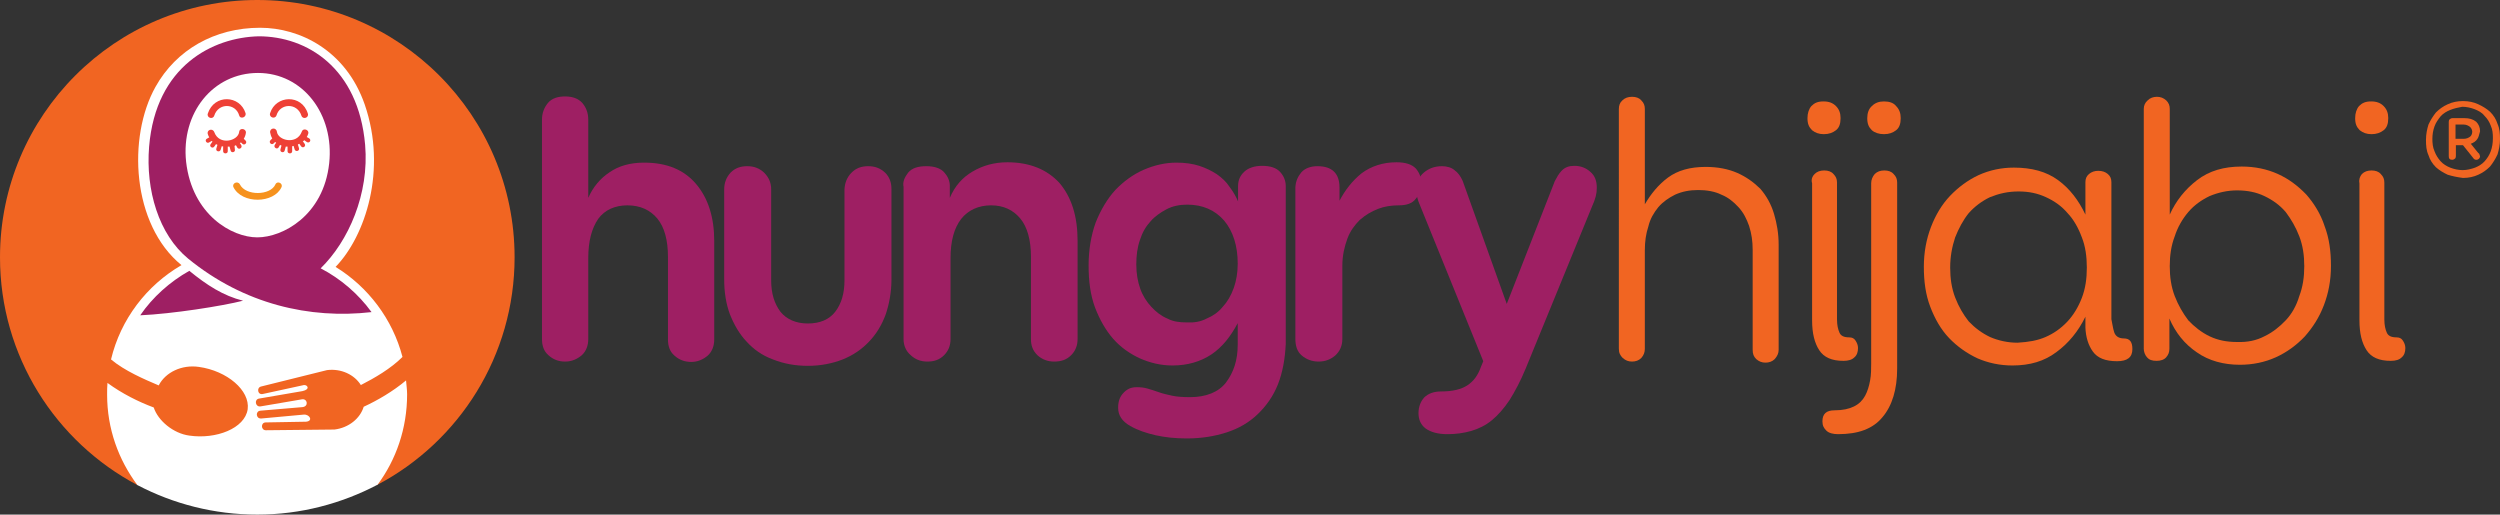
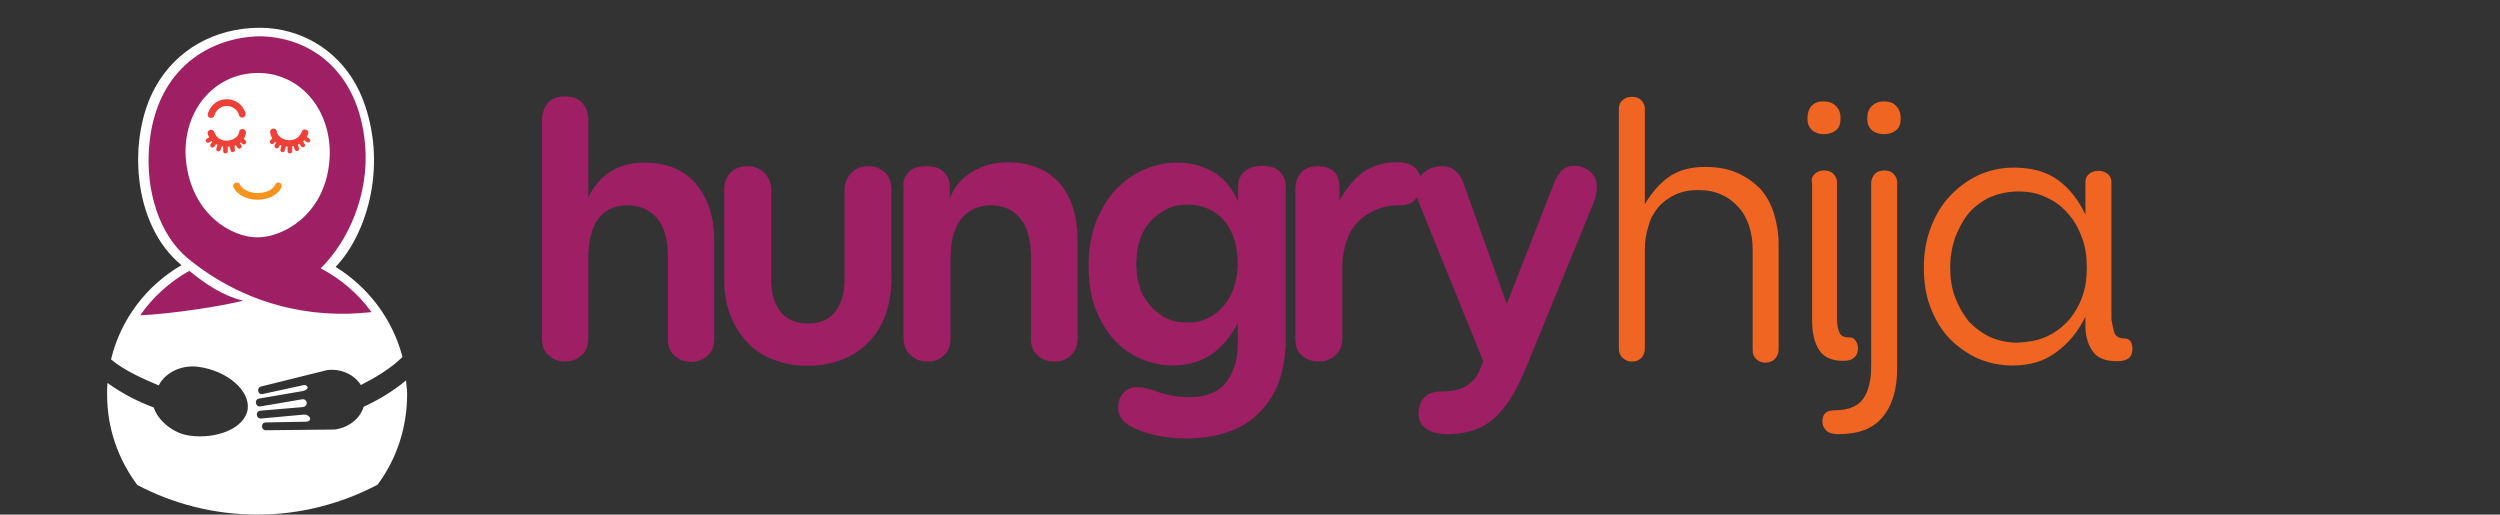
<svg xmlns="http://www.w3.org/2000/svg" xml:space="preserve" style="enable-background:new 0 0 702.5 144.6;" viewBox="0 0 702.5 144.6" y="0px" x="0px" id="Layer_1" version="1.1">
  <rect x="0" y="0" width="702.5" height="144.6" fill="#333333" stroke="none" />
  <style type="text/css">
	.st0{fill:#F16522;}
	.st1{fill:#FFFFFF;}
	.st2{fill:#9E1F63;}
	.st3{fill:#F6921E;}
	.st4{fill:#EE4036;}
</style>
  <g id="XMLID_27_">
-     <path d="M38.6,136.3C15.7,124.2,0,100.1,0,72.3C0,32.4,32.4,0,72.3,0s72.3,32.4,72.3,72.3   c0,27.7-15.6,51.8-38.5,63.9L38.6,136.3z" class="st0" id="XMLID_38_" />
    <path d="M106.1,136.2c-10.1,5.3-21.6,8.4-33.8,8.4c-12.1,0-23.6-3-33.7-8.3c-5.3-7.1-8.5-15.8-8.5-25.4   c0-1.1,0-2.2,0.1-3.3c4.1,3,8.7,5.3,13,6.9c1.2,3.7,5.5,7.3,10,7.9c7.5,1.1,15.6-2,16.4-7.4c0.7-5.3-5.8-10.8-13.7-11.9   c-4.8-0.7-9.4,1.5-11.3,5.2c-4-1.7-9.6-4.1-13.4-7.3c2.7-11.3,10-20.8,19.8-26.5c-14-11.4-15.2-36-7.3-50.1   C49.5,14,60.3,7.8,73.1,7.8c11.1,0,24.1,6.3,29.4,21.6c6.3,18.3,0.2,36.9-8.2,45.6c9.1,5.6,16,14.6,18.8,25.3   c-3.3,3.3-7.8,5.9-11.7,7.9c-1.8-2.9-5.5-4.7-9.5-4.2l-18.5,4.6c-1.4,0.3-1,2.5,0.5,2.1l11.5-2.5c1-0.1,1.9,1.2-0.4,1.7L72.8,112   c-1.4,0.2-1.1,2.4,0.4,2.2l11.7-2c1.5-0.2,1.9,2,0.1,2.2l-11.8,1c-1.5,0.1-1.3,2.3,0.2,2.2l12-1.1c1.6-0.1,2.7,1.8,0.6,2l-11.3,0.2   c-1.5,0-1.4,2.2,0,2.2l19.3-0.2c4-0.5,7.2-3.1,8.2-6.4c3.9-1.8,8.2-4.3,11.9-7.4c0.1,1.3,0.3,2.6,0.3,3.9   C114.4,120.4,111.3,129.2,106.1,136.2z" class="st1" id="XMLID_37_" />
    <path d="M72.5,20.5c-12.6,0-21.7,11.2-20.2,25c1.7,14.8,12.8,21.2,20,21.2c7.1,0,18.6-6.1,20.2-20.8   C94,32.1,85.1,20.5,72.5,20.5z M104.4,87.7c-17.3,2-35.8-2.2-51.5-15c-8.3-6.8-12-19.3-11-31.5c1.9-22.8,18-30.7,30.8-31   c13.5,0,28,8.8,29.9,30.5c1.2,13.8-4.7,27.1-12.5,34.7C95.7,78.3,100.7,82.6,104.4,87.7z M53.2,76.1c4.9,4,9.5,7,15.1,8.4   c-5.9,1.5-19.9,3.7-28.9,4.1C42.9,83.5,47.7,79.2,53.2,76.1z" class="st2" id="XMLID_33_" />
    <path d="M67.4,51.8c1.6,3.3,8.6,3.2,10,0c0.5-1.1,2.2-0.3,1.7,0.8c-2.1,4.6-11.1,4.8-13.5,0   C65.1,51.5,66.8,50.7,67.4,51.8z" class="st3" id="XMLID_32_" />
-     <path d="M75.9,31.8c1.6-5.1,8.9-5.4,10.6,0.1c0.4,1.2-1.4,1.8-1.8,0.6c-1.2-3.7-6-3.5-7-0.1   C77.3,33.6,75.5,33,75.9,31.8z" class="st4" id="XMLID_31_" />
    <path d="M67.2,32.4c-1-3.4-5.8-3.6-7,0.1c-0.4,1.2-2.2,0.6-1.8-0.6c1.8-5.5,9-5.2,10.6-0.1   C69.3,33,67.5,33.6,67.2,32.4z" class="st4" id="XMLID_30_" />
    <path d="M62.3,41.1l-0.3,1c-0.3,0.8-1.5,0.4-1.2-0.4l0.3-1c-0.1-0.1-0.3-0.1-0.4-0.2l-0.5,0.7   c-0.5,0.7-1.5-0.1-1-0.7l0.5-0.7c-0.1-0.1-0.2-0.2-0.2-0.2L58.8,40c-0.7,0.5-1.4-0.6-0.7-1l0.7-0.4c-0.2-0.3-0.3-0.6-0.4-0.9   c-0.4-1.2,1.3-1.8,1.8-0.6c1.4,3.9,6.7,2.5,7,0c0.1-1.3,2-1,1.9,0.2C69,38,68.8,38.5,68.5,39l0.5,0.5c0.6,0.6-0.3,1.5-0.9,0.9   L67.7,40c-0.1,0.1-0.2,0.2-0.3,0.2l0.4,0.6c0.4,0.7-0.6,1.4-1.1,0.7l-0.4-0.7c-0.1,0.1-0.3,0.1-0.4,0.2l0.1,1   c0.2,0.8-1,1.1-1.2,0.3l-0.3-1.1c-0.2,0-0.3,0-0.5,0v1.3c0,0.8-1.3,0.8-1.3,0v-1.4C62.6,41.2,62.5,41.1,62.3,41.1z" class="st4" id="XMLID_29_" />
    <path d="M85.1,39.7l0.5,0.7c0.5,0.7-0.5,1.4-1,0.7l-0.5-0.7c-0.1,0.1-0.3,0.1-0.4,0.2l0.3,1   c0.3,0.8-0.9,1.2-1.2,0.4l-0.3-1c-0.1,0-0.3,0.1-0.4,0.1v1.4c0,0.8-1.3,0.8-1.3,0v-1.3c-0.2,0-0.3,0-0.5,0L80,42.3   c-0.2,0.8-1.4,0.5-1.2-0.3l0.3-1.1c-0.1,0-0.3-0.1-0.4-0.2l-0.4,0.7c-0.4,0.7-1.5,0.1-1.1-0.7l0.4-0.6c-0.1-0.1-0.2-0.1-0.3-0.2   l-0.4,0.4c-0.6,0.6-1.5-0.3-0.9-0.9l0.5-0.5c-0.3-0.5-0.5-1.1-0.6-1.7c-0.1-1.3,1.7-1.5,1.9-0.2c0.3,2.5,5.6,3.8,7,0   c0.4-1.2,2.2-0.5,1.8,0.6c-0.1,0.3-0.2,0.6-0.4,0.9l0.7,0.4c0.7,0.5,0,1.5-0.7,1l-0.7-0.5C85.3,39.6,85.2,39.7,85.1,39.7z" class="st4" id="XMLID_28_" />
  </g>
  <g>
    <path d="M171.3,48.4c2.6-1.8,5.8-2.7,9.7-2.7c6.4,0,11.2,2,14.6,6c3.4,4,5.1,9.4,5.1,16v27.7   c0,1.8-0.6,3.4-1.8,4.5c-1.3,1.1-2.8,1.8-4.7,1.8c-1.8,0-3.4-0.6-4.7-1.8c-1.3-1.1-1.8-2.7-1.8-4.5V72.2c0-4.7-1-8.4-3-10.8   c-2-2.4-4.8-3.7-8.4-3.7c-3.5,0-6.4,1.3-8.2,3.8c-1.8,2.6-2.8,6.2-2.8,11.1v22.7c0,1.8-0.6,3.4-1.8,4.5c-1.3,1.1-2.8,1.8-4.7,1.8   s-3.4-0.6-4.7-1.8c-1.3-1.1-1.8-2.7-1.8-4.5V33.6c0-1.8,0.6-3.4,1.7-4.7c1.1-1.3,2.8-1.8,4.8-1.8c2.1,0,3.7,0.6,4.8,1.8   c1.1,1.3,1.7,2.8,1.7,4.7v22C166.6,52.6,168.7,50.1,171.3,48.4" class="st2" id="XMLID_26_" />
    <path d="M239.3,48.5c1.3-1.3,2.8-1.8,4.7-1.8s3.4,0.6,4.7,1.8c1.3,1.3,1.8,2.8,1.8,4.7v25.3   c0,3.5-0.6,6.8-1.6,9.8c-1.1,3-2.6,5.5-4.7,7.7c-2,2.1-4.4,3.8-7.4,5c-2.8,1.1-6.1,1.8-9.8,1.8c-3.5,0-6.8-0.6-9.8-1.8   c-3-1.1-5.4-2.8-7.4-5c-2-2.1-3.5-4.7-4.7-7.7c-1.1-3-1.6-6.2-1.6-9.8V53.2c0-1.8,0.6-3.4,1.8-4.7c1.3-1.3,2.8-1.8,4.7-1.8   s3.4,0.6,4.7,1.8c1.3,1.3,2,2.8,2,4.7v25.6c0,3.7,0.9,6.5,2.6,8.8c1.7,2.1,4.3,3.3,7.7,3.3s6-1.1,7.7-3.3s2.6-5.1,2.6-8.8V53.2   C237.4,51.4,238,49.8,239.3,48.5" class="st2" id="XMLID_25_" />
    <path d="M255.2,48.5c1.1-1.3,2.8-1.8,5.1-1.8c2.3,0,4,0.6,5,1.7c1,1.1,1.6,2.4,1.6,3.8v3.4   c1.4-3.3,3.5-5.7,6.4-7.4s6.1-2.6,9.8-2.6c6.2,0,11.1,2,14.6,5.8c3.4,4,5.1,9.4,5.1,16.2v27.7c0,1.8-0.6,3.3-1.8,4.5   c-1.3,1.3-2.8,1.8-4.8,1.8c-1.8,0-3.4-0.6-4.7-1.8c-1.3-1.3-1.8-2.7-1.8-4.5V72.2c0-4.7-1-8.4-3-10.8c-2-2.4-4.7-3.7-8.2-3.7   s-6.4,1.3-8.4,3.8c-2,2.6-3,6.2-3,11.1v22.7c0,1.8-0.6,3.3-1.8,4.5c-1.3,1.3-2.8,1.8-4.7,1.8s-3.4-0.6-4.7-1.8   c-1.3-1.1-2-2.7-2-4.5V52.5C253.6,51.1,254.2,49.8,255.2,48.5" class="st2" id="XMLID_24_" />
    <path d="M359.1,108c-1.3,3.3-3.3,6.1-5.7,8.4c-2.4,2.3-5.3,4-8.7,5.1c-3.4,1.1-7.1,1.7-11.2,1.7   c-3.3,0-6.1-0.3-8.8-0.9c-2.6-0.6-5-1.4-7.1-2.6c-2.3-1.3-3.4-3-3.4-5.1c0-1.7,0.4-3,1.4-4.1s2.1-1.7,3.8-1.7   c1.1,0,2.1,0.1,3.1,0.4c1,0.3,2,0.6,3.1,1c1.1,0.4,2.4,0.7,3.8,1c1.4,0.3,3.1,0.4,5,0.4c4.5,0,8-1.4,10.1-4.1   c2.1-2.8,3.3-6.2,3.3-10.6v-6.1c-2,3.8-4.4,6.8-7.4,8.8c-3,2-6.7,3.1-10.9,3.1c-3.3,0-6.2-0.7-9.2-2c-2.8-1.3-5.4-3.1-7.5-5.5   c-2.1-2.4-3.8-5.4-5.1-8.8c-1.3-3.5-1.8-7.4-1.8-11.8c0-4.4,0.7-8.5,2-12.1c1.4-3.5,3.3-6.7,5.5-9.1c2.3-2.4,5-4.4,8-5.7   c3-1.3,6.1-2,9.2-2c2.4,0,4.5,0.3,6.4,0.9c1.8,0.6,3.5,1.4,5,2.4c1.4,1,2.6,2.1,3.5,3.5c1,1.3,1.8,2.7,2.4,4.1v-4.3   c0-1.7,0.6-3,1.8-4.1c1.1-1,2.8-1.6,5-1.6c2.3,0,4,0.6,5,1.7s1.6,2.4,1.6,4v44.3C361.1,100.9,360.4,104.7,359.1,108 M339.1,89.5   c1.7-0.7,3.3-1.8,4.5-3.3c1.3-1.4,2.3-3.1,3.1-5.3c0.7-2,1.1-4.3,1.1-6.8c0-5-1.3-9.1-3.8-12.1c-2.6-3-6.1-4.5-10.4-4.5   c-2.1,0-4.1,0.4-5.8,1.3c-1.7,0.9-3.3,2-4.5,3.4c-1.3,1.4-2.3,3.1-3,5.3c-0.7,2-1,4.3-1,6.8c0,2.6,0.4,4.8,1.1,6.8   c0.7,2,1.8,3.7,3.1,5.1c1.3,1.4,2.8,2.6,4.5,3.3c1.7,0.9,3.5,1.1,5.5,1.1C335.6,90.7,337.4,90.4,339.1,89.5" class="st2" id="XMLID_21_" />
    <path d="M365.7,48.4c1-1.1,2.6-1.7,4.5-1.7c4.1,0,6.2,2,6.2,6v3.7c1.6-3,3.5-5.5,6.2-7.7   c2.7-2,6-3.1,9.8-3.1c2.6,0,4.3,0.6,5.4,1.7c1,1.1,1.6,2.6,1.6,4.1c0,1.8-0.6,3.3-1.6,4.5c-1,1.3-2.6,1.8-4.8,1.8c-2,0-4,0.3-5.8,1   c-1.8,0.7-3.5,1.7-5.1,3.1c-1.4,1.4-2.7,3.1-3.5,5.3s-1.4,4.7-1.4,7.5v20.6c0,2-0.7,3.5-2,4.7c-1.3,1.1-2.8,1.7-4.7,1.7   c-1.8,0-3.4-0.6-4.7-1.7c-1.3-1.1-1.8-2.7-1.8-4.7V52.6C364.1,50.9,364.7,49.6,365.7,48.4" class="st2" id="XMLID_20_" />
    <path d="M398.7,56.9c-0.3-0.7-0.4-1.3-0.6-2c-0.1-0.7-0.1-1.3-0.1-1.7c0-2,0.7-3.5,2.1-4.7   s3.1-1.8,5.1-1.8c1.4,0,2.7,0.4,3.5,1.1c1,0.7,1.7,1.7,2.3,3l12.4,34.6l13.5-34.5c0.6-1.1,1.1-2.1,2-3c0.9-0.9,2-1.3,3.5-1.3   c1.8,0,3.3,0.6,4.5,1.7c1.3,1.1,1.8,2.6,1.8,4.5c0,0.9-0.1,1.6-0.3,2.4c-0.3,0.9-0.4,1.4-0.7,2l-19,46.4c-1.4,3.4-3,6.4-4.5,8.8   c-1.6,2.4-3.3,4.3-5,5.7c-1.7,1.4-3.7,2.4-5.8,3c-2.1,0.6-4.3,0.9-6.7,0.9c-2.7,0-4.7-0.6-6.1-1.6c-1.3-1-2-2.4-2-4.3   c0-1.8,0.6-3.3,1.6-4.4c1.1-1.1,2.7-1.7,4.7-1.7c3.3,0,5.7-0.6,7.4-1.7c1.7-1.1,3-2.8,3.8-5.1l0.7-1.7L398.7,56.9z" class="st2" id="XMLID_19_" />
    <path d="M468.7,49.9c2.7-2,6.2-3,10.6-3c3.4,0,6.4,0.6,8.9,1.7s4.7,2.7,6.5,4.5c1.7,2,3,4.3,3.8,7   s1.3,5.5,1.3,8.7v29.5c0,1-0.4,1.8-1.1,2.6c-0.7,0.7-1.6,1-2.6,1s-1.8-0.3-2.6-1c-0.7-0.7-1-1.4-1-2.6V70.2c0-2.4-0.3-4.5-1-6.7   c-0.7-2-1.6-3.8-3-5.3c-1.3-1.4-2.8-2.7-4.8-3.5c-1.8-0.9-4.1-1.3-6.5-1.3c-2.4,0-4.5,0.4-6.5,1.3c-1.8,0.9-3.4,2-4.7,3.5   c-1.3,1.6-2.3,3.3-2.8,5.4c-0.7,2.1-1,4.3-1,6.7v27.7c0,1-0.3,1.8-1,2.6c-0.7,0.7-1.6,1-2.6,1c-1,0-1.8-0.3-2.6-1   c-0.7-0.7-1.1-1.4-1.1-2.6V30.6c0-1,0.3-1.8,1-2.4c0.7-0.7,1.6-1,2.7-1c1.1,0,2,0.3,2.6,1c0.7,0.7,1,1.4,1,2.4v26.8   C463.9,54.5,466,51.9,468.7,49.9" class="st0" id="XMLID_18_" />
    <path d="M515.9,29.8c0.9,0.9,1.3,2,1.3,3.4c0,1.6-0.4,2.7-1.3,3.4c-0.9,0.7-2,1.1-3.4,1.1   c-1.4,0-2.4-0.4-3.3-1.1c-0.9-0.9-1.3-1.8-1.3-3.4c0-1.4,0.4-2.6,1.1-3.4c0.9-0.9,1.8-1.3,3.4-1.3C513.9,28.5,515,28.9,515.9,29.8    M509.9,48.9c0.7-0.7,1.6-1,2.7-1c1.1,0,2,0.3,2.6,1c0.7,0.7,1,1.4,1,2.4v38.5c0,1.6,0.3,2.8,0.7,3.7c0.4,0.9,1.3,1.3,2.7,1.3   c0.9,0,1.4,0.3,1.8,0.9c0.4,0.6,0.7,1.3,0.7,2.1c0,1.1-0.3,2-1,2.6c-0.7,0.7-1.7,1-3.1,1c-3.3,0-5.5-1-6.8-3s-2-4.7-2-8.4V51.5   C508.9,50.5,509.2,49.6,509.9,48.9" class="st0" id="XMLID_15_" />
    <path d="M526.8,48.9c0.7-0.7,1.6-1,2.7-1s2,0.3,2.6,1c0.7,0.7,1,1.4,1,2.4v52.3   c0,5.8-1.4,10.4-4.1,13.6c-2.7,3.3-6.8,4.8-12.5,4.8c-1.4,0-2.6-0.3-3.3-1c-0.7-0.7-1.1-1.4-1.1-2.6c0-2.1,1.1-3.1,3.4-3.1   s4.1-0.4,5.5-1.1c1.4-0.7,2.4-1.7,3.1-3c0.7-1.3,1.1-2.7,1.4-4.3c0.3-1.6,0.3-3.3,0.3-4.8V51.5C525.8,50.5,526.2,49.6,526.8,48.9    M532.8,29.8c0.9,0.9,1.3,2,1.3,3.4c0,1.6-0.4,2.7-1.3,3.4c-0.9,0.7-2,1.1-3.4,1.1c-1.4,0-2.6-0.4-3.4-1.1   c-0.9-0.9-1.3-1.8-1.3-3.4c0-1.4,0.4-2.6,1.3-3.4c0.9-0.9,2-1.3,3.4-1.3C530.9,28.5,532.1,28.9,532.8,29.8" class="st0" id="XMLID_12_" />
    <path d="M594.1,93.4c0.4,1.1,1.3,1.7,2.7,1.7c1.7,0,2.4,1,2.4,3c0,2.3-1.4,3.4-4.3,3.4   c-3.3,0-5.5-0.9-6.8-2.7c-1.3-1.8-2-4.1-2.1-6.8v-3c-2,4.1-4.7,7.4-8.1,9.9c-3.4,2.6-7.5,3.8-12.4,3.8c-3.5,0-6.8-0.7-9.8-2   c-3-1.4-5.7-3.3-8-5.7c-2.3-2.4-4-5.4-5.3-8.8c-1.3-3.4-1.8-7.1-1.8-11.2c0-4.1,0.7-7.8,2-11.2c1.3-3.4,3.1-6.4,5.4-8.8   c2.3-2.4,5-4.4,8-5.8c3.1-1.4,6.4-2.1,9.9-2.1c5,0,9.1,1.1,12.4,3.5c3.3,2.4,5.8,5.7,7.7,9.7v-9.1c0-1,0.3-1.7,1-2.3   c0.7-0.6,1.6-0.9,2.6-0.9c1.1,0,2,0.3,2.7,0.9c0.7,0.6,1,1.3,1,2.3v38.5C593.6,91,593.7,92.2,594.1,93.4 M574.8,94.7   c2.3-1,4.3-2.4,6.1-4.3c1.7-1.8,3.1-4.1,4.1-6.7c1-2.6,1.4-5.4,1.4-8.5s-0.4-6-1.4-8.5c-1-2.7-2.3-5-4-6.8c-1.7-2-3.7-3.4-6.1-4.5   c-2.4-1.1-4.8-1.6-7.7-1.6c-3,0-5.5,0.6-8,1.6c-2.3,1.1-4.3,2.6-6,4.5c-1.6,2-2.8,4.3-3.8,6.8c-0.9,2.7-1.4,5.5-1.4,8.5   c0,3,0.4,5.8,1.4,8.4s2.3,4.8,3.8,6.7c1.7,1.8,3.7,3.3,6,4.4c2.3,1,5,1.6,7.7,1.6C570.1,96.1,572.5,95.7,574.8,94.7" class="st0" id="XMLID_9_" />
-     <path d="M617.4,50.6c3.4-2.6,7.5-3.8,12.5-3.8c3.7,0,7.1,0.7,10.2,2.1s5.7,3.4,8,5.8   c2.1,2.4,4,5.4,5.1,8.8c1.3,3.4,1.8,7.1,1.8,11.2s-0.7,7.7-2,11.1s-3.1,6.2-5.4,8.8c-2.3,2.4-5,4.4-8.1,5.8   c-3.1,1.4-6.5,2.1-10.1,2.1c-4.5,0-8.7-1.1-12.1-3.5c-3.4-2.3-6-5.5-7.7-9.5v8.5c0,1-0.3,1.7-0.9,2.4c-0.6,0.7-1.6,1-2.7,1   c-1.3,0-2.1-0.3-2.7-1c-0.6-0.7-0.9-1.6-0.9-2.4V30.6c0-1,0.4-1.8,1.1-2.4c0.7-0.7,1.6-1,2.6-1c1,0,1.8,0.3,2.6,1   c0.7,0.7,1,1.4,1,2.4v29.7C611.4,56.5,614,53.2,617.4,50.6 M636.3,94.5c2.3-1.1,4.3-2.7,6-4.5c1.7-1.8,3-4.1,3.8-6.8   c1-2.6,1.4-5.4,1.4-8.4s-0.4-5.8-1.4-8.4c-1-2.6-2.3-4.8-3.8-6.8c-1.7-2-3.7-3.4-6-4.5s-4.8-1.6-7.7-1.6c-2.7,0-5.3,0.6-7.7,1.6   c-2.3,1.1-4.4,2.6-6,4.5c-1.7,2-3,4.3-3.8,6.8c-1,2.6-1.4,5.4-1.4,8.4s0.4,5.8,1.4,8.4s2.3,4.8,3.8,6.8c1.7,1.8,3.7,3.4,6,4.5   c2.3,1.1,4.8,1.6,7.7,1.6C631.5,96.2,634,95.7,636.3,94.5" class="st0" id="XMLID_6_" />
-     <path d="M669.8,29.8c0.9,0.9,1.3,2,1.3,3.4c0,1.6-0.4,2.7-1.3,3.4c-0.9,0.7-2,1.1-3.4,1.1   s-2.4-0.4-3.3-1.1c-0.9-0.9-1.3-1.8-1.3-3.4c0-1.4,0.4-2.6,1.1-3.4c0.9-0.9,1.8-1.3,3.4-1.3C667.8,28.5,668.9,28.9,669.8,29.8    M663.7,48.9c0.7-0.7,1.6-1,2.7-1c1.1,0,2,0.3,2.6,1c0.7,0.7,1,1.4,1,2.4v38.5c0,1.6,0.3,2.8,0.7,3.7c0.4,0.9,1.3,1.3,2.7,1.3   c0.9,0,1.4,0.3,1.8,0.9c0.4,0.6,0.7,1.3,0.7,2.1c0,1.1-0.3,2-1,2.6c-0.7,0.7-1.7,1-3.1,1c-3.3,0-5.5-1-6.8-3c-1.3-2-2-4.7-2-8.4   V51.5C662.8,50.5,663.1,49.6,663.7,48.9" class="st0" id="XMLID_3_" />
    <g>
-       <path d="M687.8,49.1c-1.3-0.6-2.4-1.3-3.3-2.1c-1-1-1.7-2.1-2.1-3.4c-0.6-1.3-0.7-2.7-0.7-4.3s0.3-3,0.7-4.3    c0.6-1.3,1.3-2.4,2.1-3.4c1-1,2-1.7,3.3-2.3c1.3-0.6,2.7-0.9,4.3-0.9c1.6,0,3,0.3,4.3,0.9c1.3,0.6,2.4,1.3,3.3,2.1    c1,1,1.7,2.1,2.1,3.4c0.6,1.3,0.7,2.7,0.7,4.3s-0.3,3-0.7,4.3c-0.6,1.3-1.3,2.4-2.1,3.4c-1,1-2,1.7-3.3,2.3    c-1.3,0.6-2.7,0.9-4.3,0.9C690.5,49.8,689.1,49.5,687.8,49.1z M688.5,30.9c-1,0.4-2,1-2.7,1.8c-0.7,0.9-1.3,1.7-1.7,2.8    c-0.4,1.1-0.6,2.3-0.6,3.5s0.1,2.4,0.6,3.5c0.4,1.1,1,2,1.7,2.8s1.7,1.4,2.7,1.8s2.3,0.7,3.5,0.7s2.4-0.3,3.5-0.7    c1-0.4,2-1,2.7-1.8s1.3-1.7,1.7-2.8c0.4-1.1,0.6-2.3,0.6-3.7c0-1.3-0.1-2.4-0.6-3.5c-0.4-1.1-1-2-1.8-2.8    c-0.7-0.9-1.7-1.4-2.7-1.8s-2.3-0.7-3.5-0.7C690.7,30.2,689.5,30.5,688.5,30.9z M696.1,39.1c-0.4,0.6-1,1-1.8,1.3l2.1,2.6    c0.3,0.1,0.3,0.4,0.4,0.6c0,0.1,0.1,0.3,0.1,0.4c0,0.1-0.1,0.4-0.3,0.6c-0.1,0.1-0.4,0.3-0.7,0.3c-0.4,0-0.7-0.1-1-0.6l-2.8-3.5    h-2v3.1c0,0.3-0.1,0.6-0.3,0.7c-0.1,0.1-0.4,0.3-0.7,0.3c-0.7,0-1-0.3-1-1v-9.7c0-0.3,0.1-0.6,0.3-0.7c0.1-0.1,0.4-0.3,0.7-0.3    h3.4c1.4,0,2.4,0.3,3.3,1c0.7,0.7,1.1,1.6,1.1,2.7C696.6,37.9,696.5,38.6,696.1,39.1z M694.1,38.4c0.4-0.3,0.6-0.9,0.6-1.4    s-0.3-1.1-0.7-1.4c-0.4-0.3-1-0.6-1.7-0.6H690v4h2.4C693.1,39,693.7,38.7,694.1,38.4z" class="st0" />
-     </g>
+       </g>
  </g>
</svg>